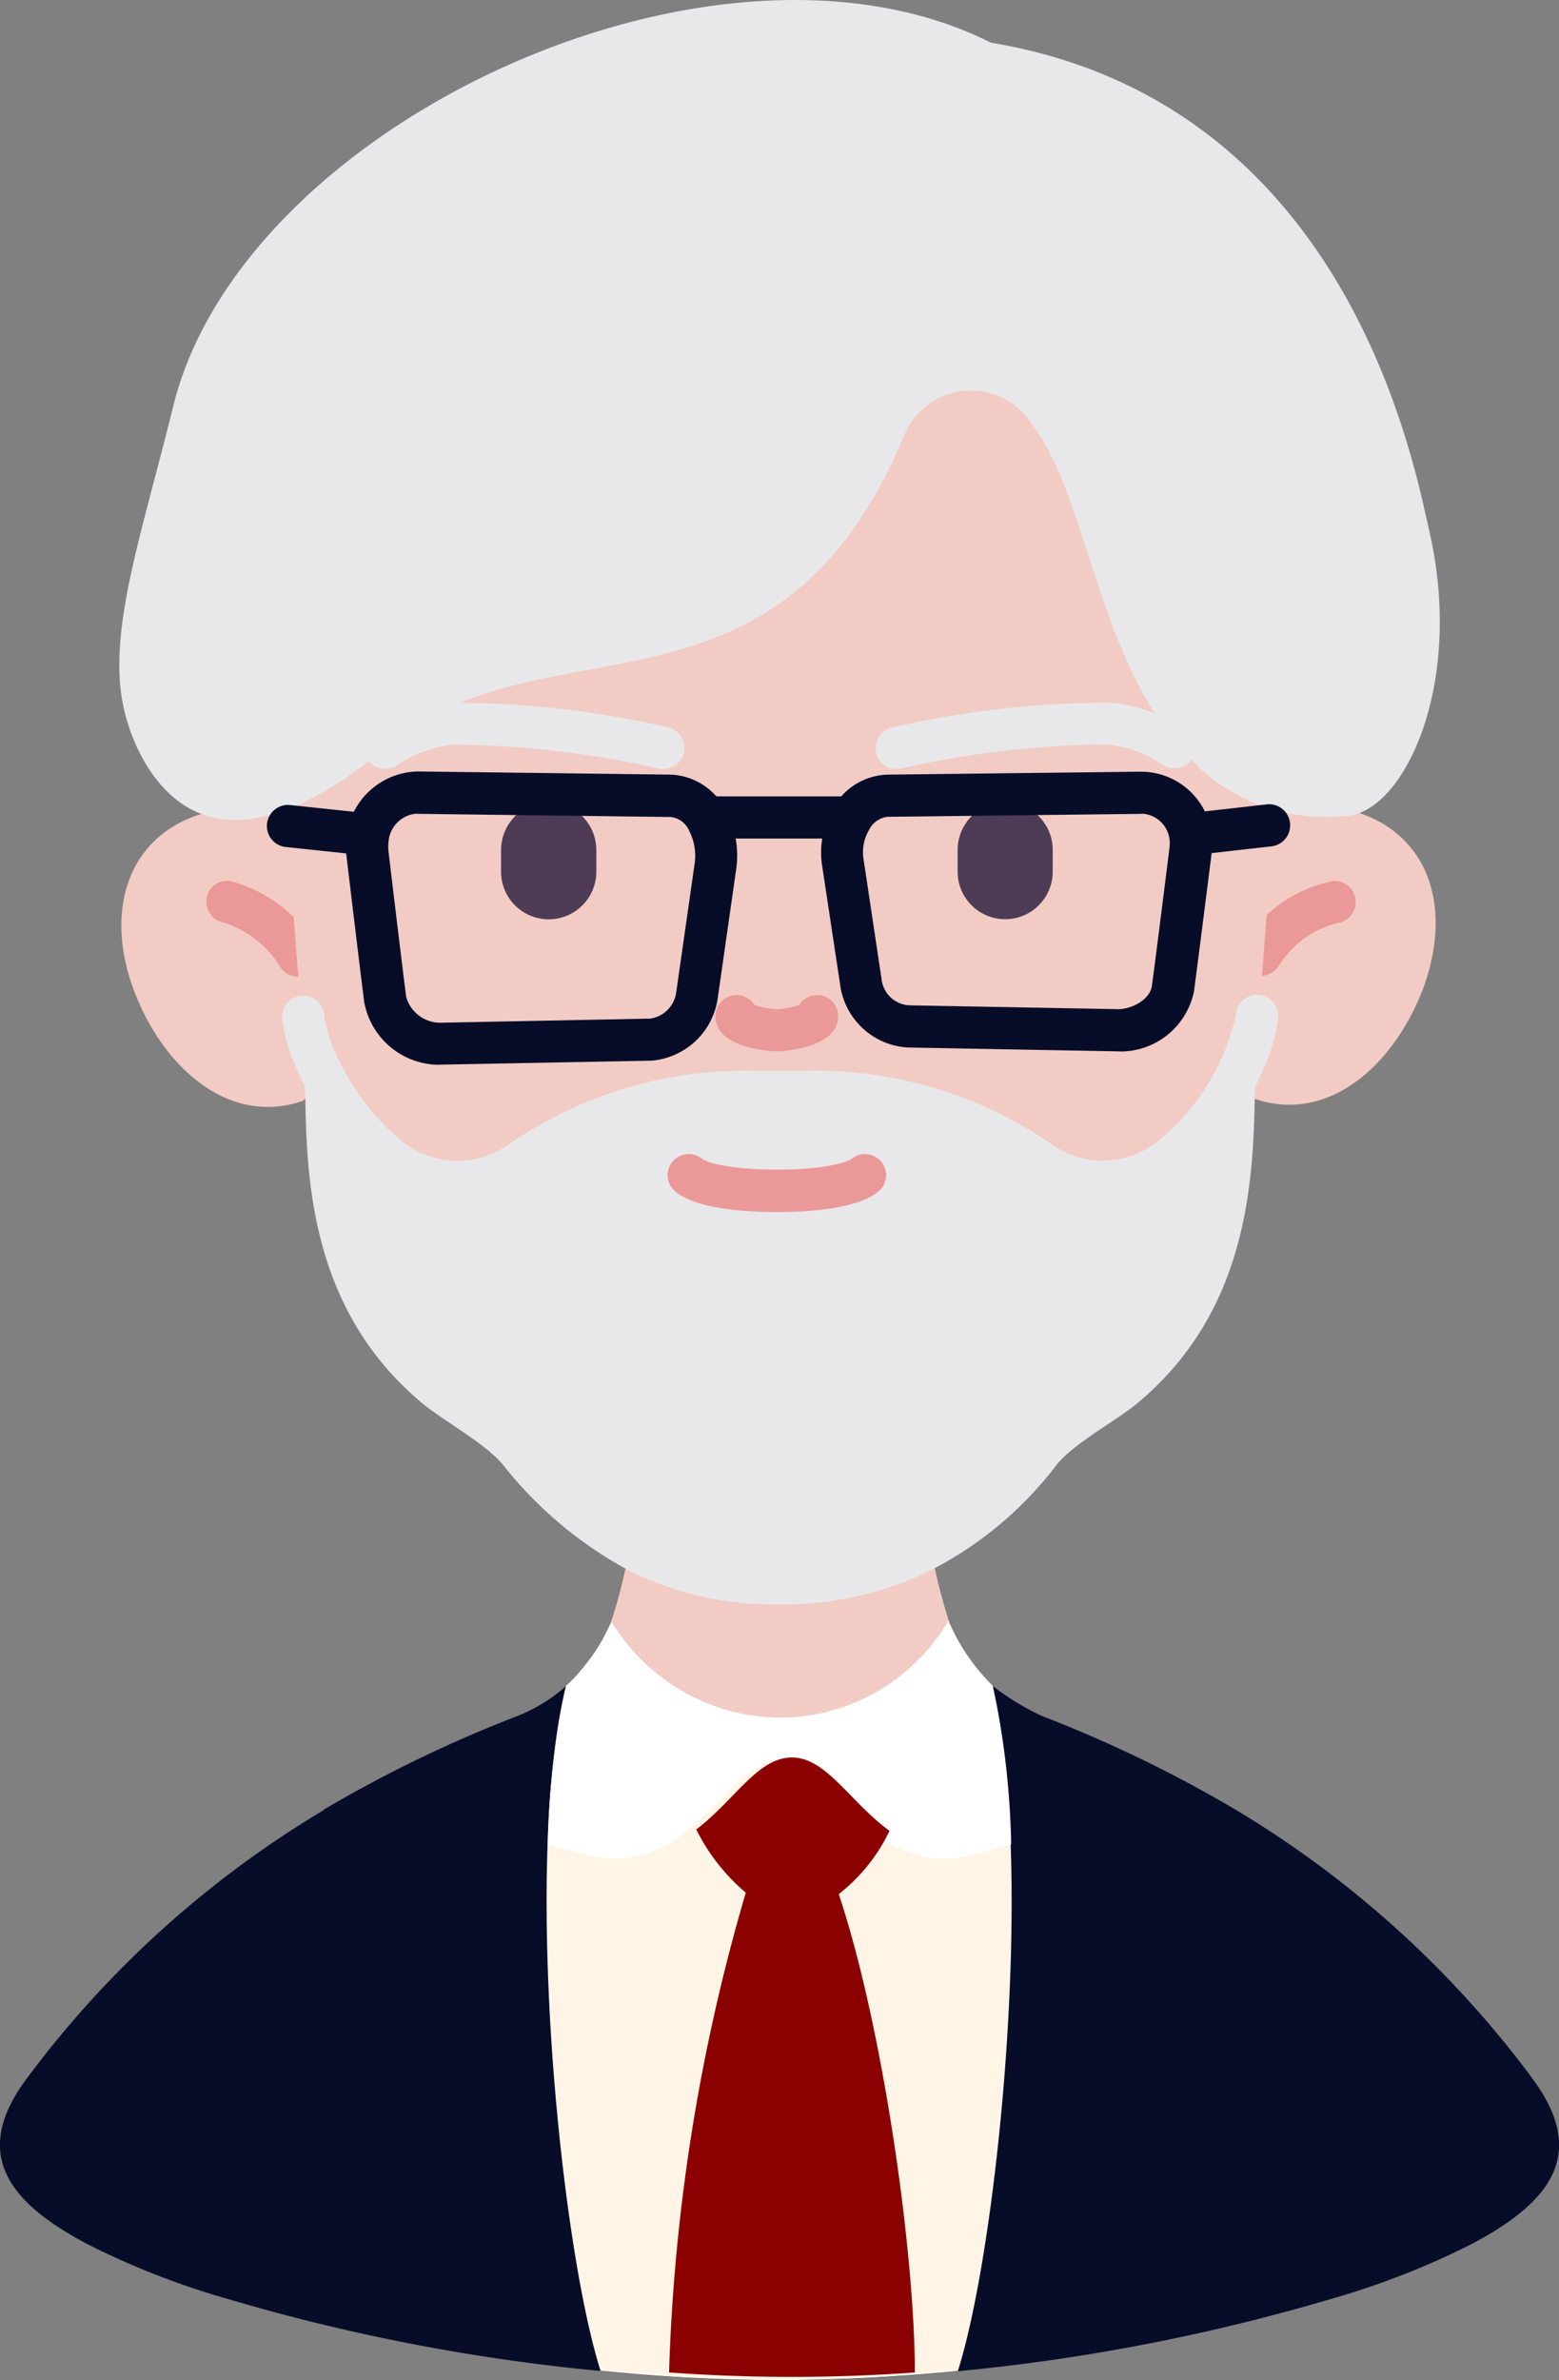
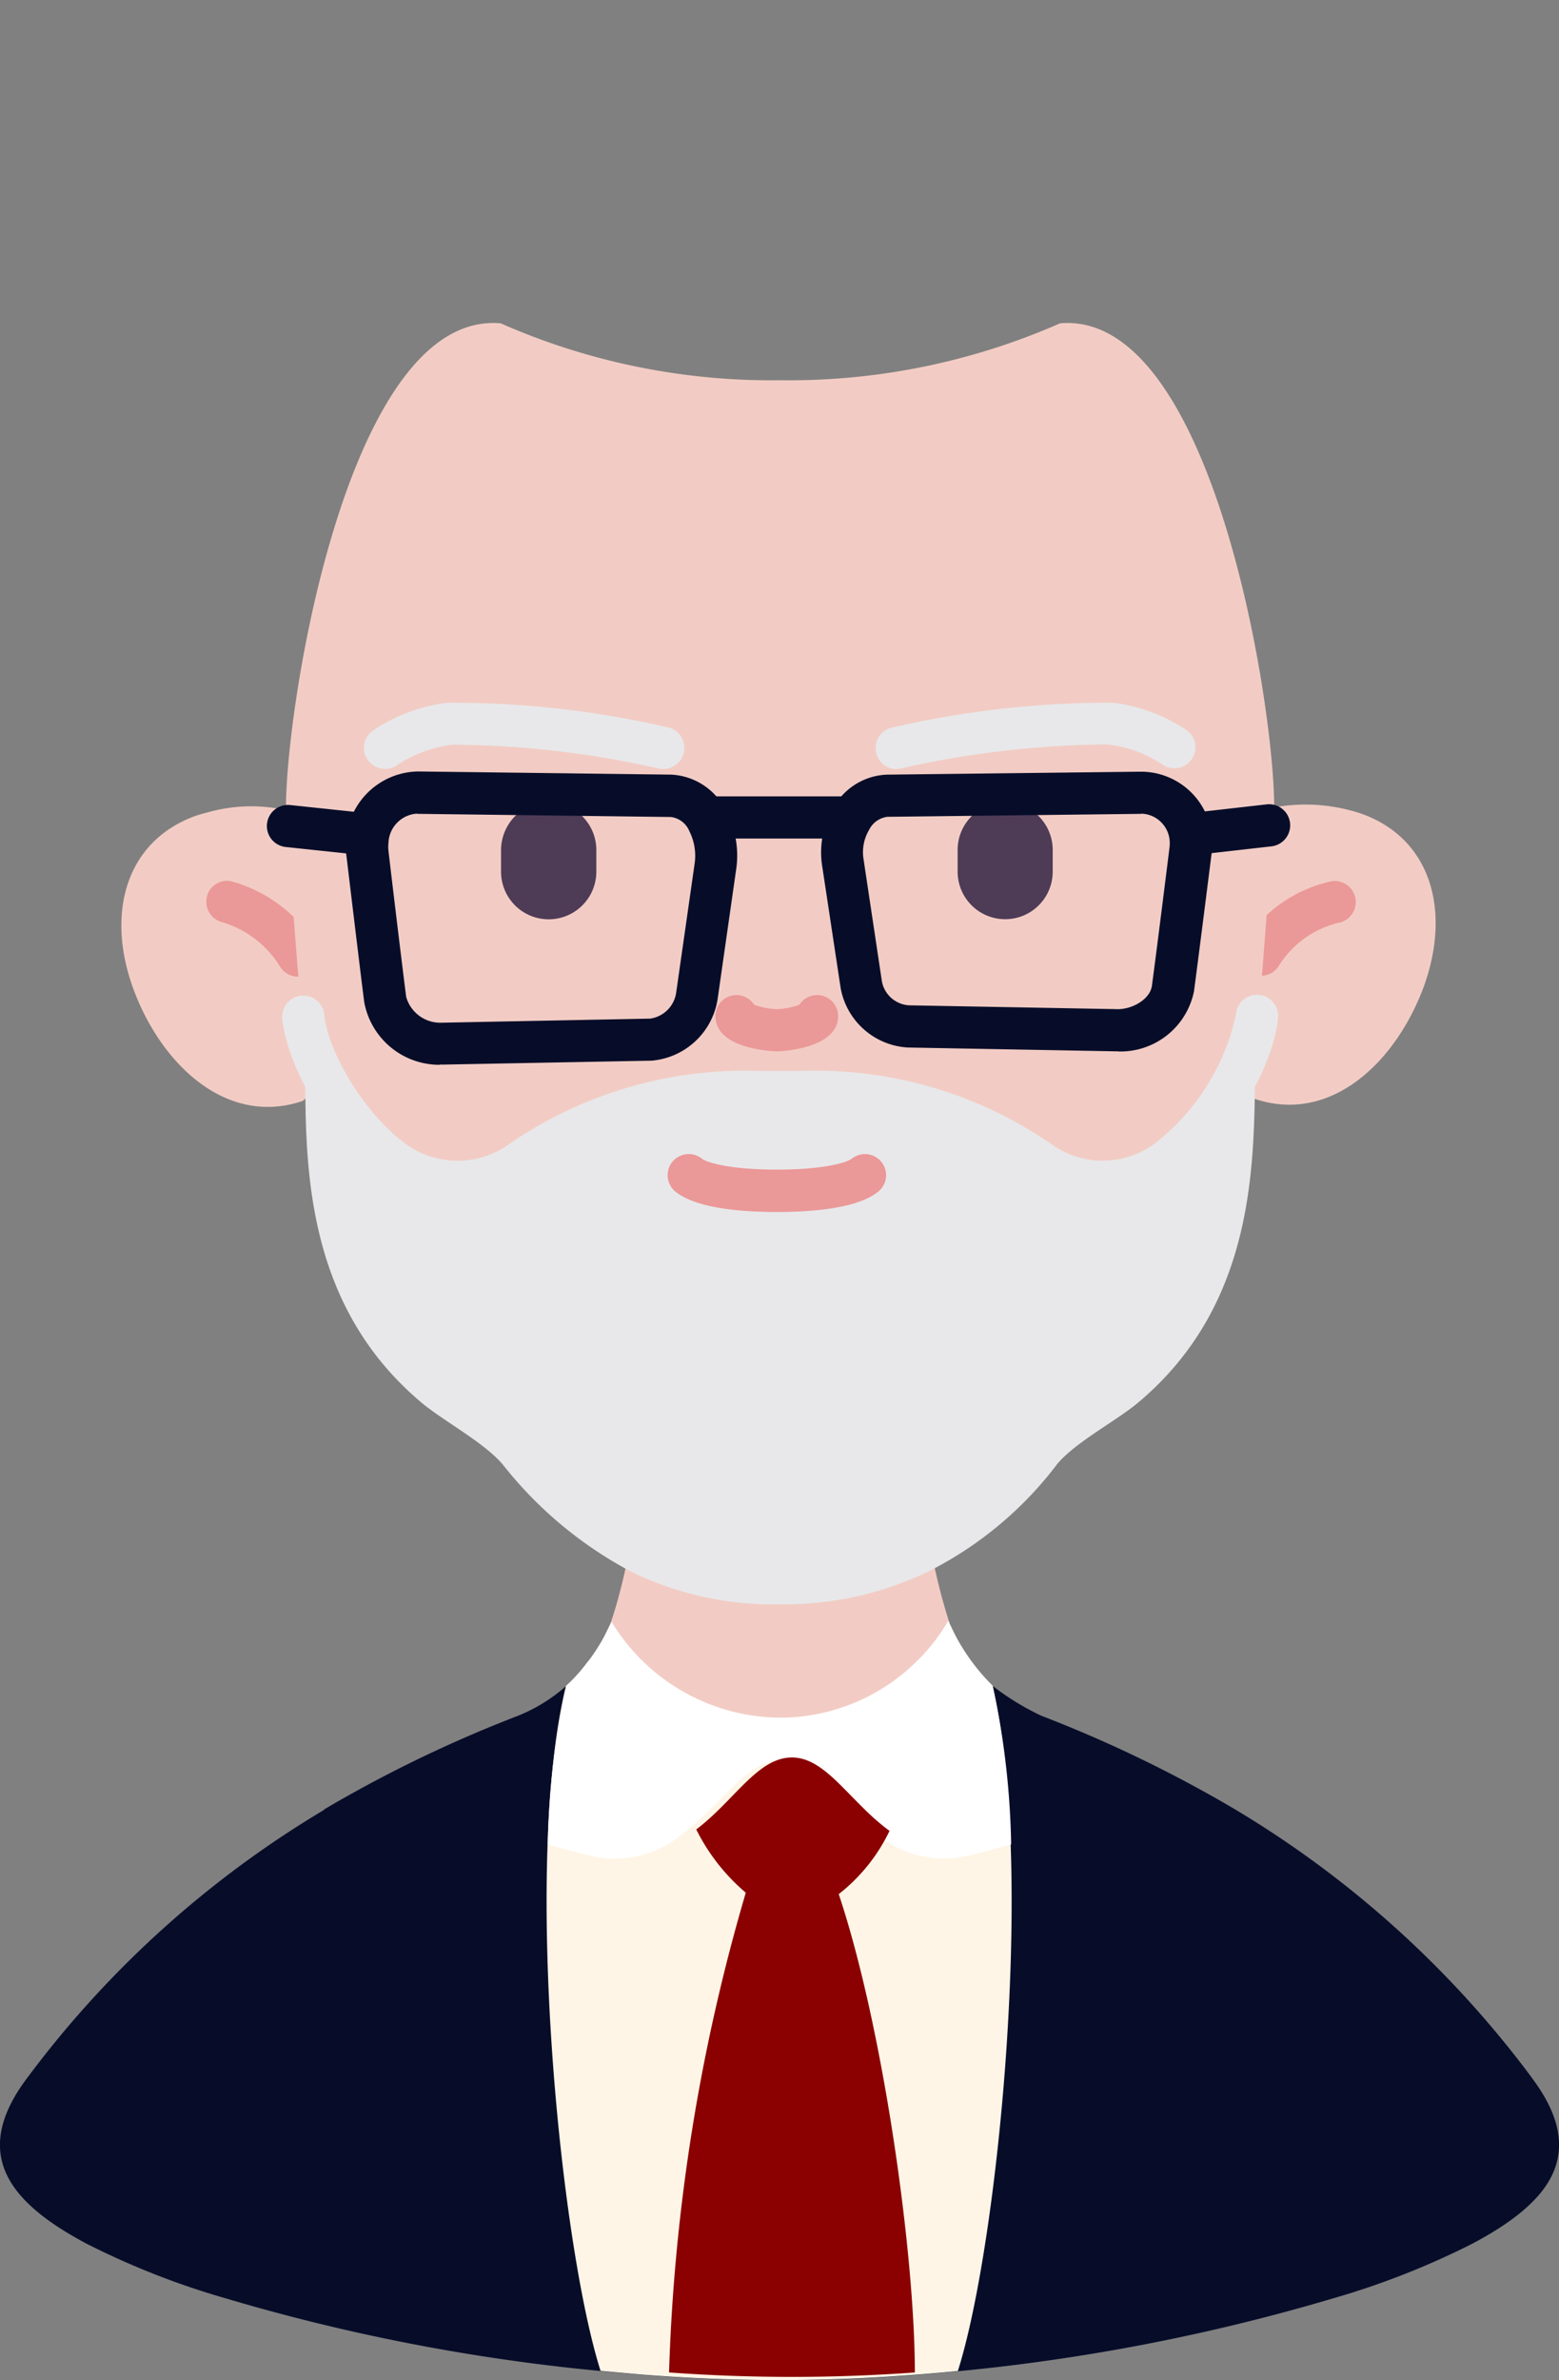
<svg xmlns="http://www.w3.org/2000/svg" width="84.396" height="128.804" viewBox="0 0 84.396 128.804">
  <rect x="0" y="0" width="84.396" height="128.804" fill="#808080" stroke="none" />
  <g id="Group_8348" data-name="Group 8348" transform="translate(-1636 -27.391)">
    <g id="man_old_teacher_professor_teach_leader_avatar" data-name="man, old, teacher, professor, teach, leader, avatar" transform="translate(1636 27.391)">
      <path id="Path_14773" data-name="Path 14773" d="M74.531,85a30.615,30.615,0,0,1-.981-3.914c-1.289.65-4.747.959-8.182.936-3.423.011-6.892-.3-8.182-.936A27.989,27.989,0,0,1,56.2,85L54.55,88.45c1.951,2.043,4.873,2.819,7.7,3.286a19.48,19.48,0,0,0,3.1.228h.011a19.48,19.48,0,0,0,3.1-.228c2.819-.468,5.74-1.244,7.7-3.286L74.52,85Z" transform="translate(-23.135 2.81)" fill="#f2ccc4" />
      <g id="Group_8092" data-name="Group 8092" transform="translate(6.458 0)">
        <path id="Path_14774" data-name="Path 14774" d="M37.4,46.142c-.1.023-.456.126-.559.16C33,47.66,31.9,51.631,33.465,55.785c1.541,4.074,5.067,7.349,9.14,5.957,4.45-4.222,3.674-8.513,3.515-10.772a5.957,5.957,0,0,0-4.553-4.987,8.632,8.632,0,0,0-4.165.16Z" transform="translate(-32.666 -2.17)" fill="#f2ccc4" />
        <path id="Path_14775" data-name="Path 14775" d="M86.886,61.639c4.074,1.381,7.577-1.883,9.129-5.957,1.552-4.165.468-8.136-3.378-9.483a9.552,9.552,0,0,0-4.724-.32c-.742.057-3.024.548-3.047.833C83.646,53.263,83.258,58.33,86.9,61.65Z" transform="translate(-25.437 -2.182)" fill="#f2ccc4" />
        <path id="Path_14776" data-name="Path 14776" d="M41.775,54.522a1.141,1.141,0,0,1-.947-.5,5.54,5.54,0,0,0-3.1-2.431,1.148,1.148,0,0,1-.9-1.335,1.117,1.117,0,0,1,1.312-.9A7.751,7.751,0,0,1,42.7,52.742a1.148,1.148,0,0,1-.3,1.586,1.105,1.105,0,0,1-.639.194Z" transform="translate(-32.098 -1.672)" fill="#eb9898" />
        <path id="Path_14777" data-name="Path 14777" d="M86.981,54.464a1.2,1.2,0,0,1-.639-.194,1.128,1.128,0,0,1-.3-1.586,7.519,7.519,0,0,1,4.793-3.332,1.141,1.141,0,0,1,.32,2.259,5.267,5.267,0,0,0-3.229,2.362,1.155,1.155,0,0,1-.947.5Z" transform="translate(-25.178 -1.671)" fill="#eb9898" />
        <path id="Path_14778" data-name="Path 14778" d="M52.207,22.9a36.348,36.348,0,0,0,15.131,3.081A36.461,36.461,0,0,0,82.492,22.9C91.1,22.16,94.383,45.5,94.063,49.742c-.011.274-.046.548-.068.833-.16,2.282-.365,4.93-.536,7.166-.1,1.21-.217,2.294-.3,3.172-.126,1.232-.514,3.138-.548,4.93-.08,5.021-.673,10.818-6.413,15.576-1.153.947-3.446,2.088-4.382,3.252a19.856,19.856,0,0,1-7.007,5.74,15.946,15.946,0,0,1-7.474,1.8,16.4,16.4,0,0,1-7.76-1.8,19.451,19.451,0,0,1-6.756-5.363,37.032,37.032,0,0,0-4.3-3.549c-5.74-4.759-6.573-11.023-6.641-16.044-.046-1.78-.24-3.321-.365-4.553-.08-.867-.183-1.963-.3-3.172-.171-2.225-.377-4.861-.536-7.121-.023-.3-.046-.593-.068-.867C40.293,45.5,43.58,22.172,52.2,22.9Z" transform="translate(-31.564 -5.405)" fill="#f2ccc4" />
        <path id="Path_14779" data-name="Path 14779" d="M93.026,55.75a13.055,13.055,0,0,1-4.953,7.885,5.9,5.9,0,0,1-6.87-.057c-2.75-1.986-6.8-3.732-12.815-3.732H66.038c-6.025,0-10.076,1.746-12.815,3.732a5.932,5.932,0,0,1-6.881.057c-2.727-1.974-4.736-5.649-4.953-7.885.126,1.232.091,2.819.137,4.6.068,5.021.616,11.605,6.356,16.375,1.153.947,3.378,2.145,4.336,3.3a21.836,21.836,0,0,0,6.938,5.786,17.5,17.5,0,0,0,8.056,1.769,17.952,17.952,0,0,0,8.022-1.769A20.022,20.022,0,0,0,82.2,80.022c.936-1.164,3.184-2.351,4.336-3.3,5.74-4.759,6.288-11.354,6.379-16.375.023-1.78,0-3.366.126-4.6Z" transform="translate(-31.451 -0.766)" fill="#e8e8ea" />
-         <path id="Path_14780" data-name="Path 14780" d="M75.2,31.055a3.906,3.906,0,0,1,6.744-.742c3.5,4.45,3.572,14,9.677,19.217a10.226,10.226,0,0,0,7.554,2.18c3.07-.274,6.322-7.109,4.428-15.382-.856-3.72-4.428-23.245-23.736-26.451-14.88-7.5-40.5,4.371-44.265,19.662-1.769,7.178-3.617,12.347-2.659,16.444.479,2.077,1.883,4.93,4.462,5.728,2.351.73,5.706-.308,9.643-3.663,8.684-7.383,21.2-.274,28.152-16.991Z" transform="translate(-32.68 -7.566)" fill="#e8e8ea" />
        <path id="Path_14781" data-name="Path 14781" d="M64.292,57.8s-3.332-.057-3.332-1.906a1.14,1.14,0,0,1,2.1-.616,4.221,4.221,0,0,0,1.232.24,4.068,4.068,0,0,0,1.21-.24,1.14,1.14,0,0,1,2.1.616c0,1.826-3.286,1.906-3.309,1.906Zm-1.05-1.906Z" transform="translate(-28.689 -0.907)" fill="#eb9898" />
        <path id="Path_14782" data-name="Path 14782" d="M64.612,65.428c-1.894,0-4.393-.194-5.5-1.107a1.143,1.143,0,0,1,1.449-1.769c.183.148,1.324.582,4.051.582s3.857-.434,4.04-.582A1.143,1.143,0,1,1,70.1,64.321C68.994,65.234,66.506,65.428,64.612,65.428Z" transform="translate(-29.009 0.157)" fill="#eb9898" />
        <path id="Path_14783" data-name="Path 14783" d="M69.7,44.49a1.141,1.141,0,0,1-.354-2.225A52.214,52.214,0,0,1,81.4,40.895a9.108,9.108,0,0,1,4.074,1.541,1.139,1.139,0,0,1-1.392,1.8,6.7,6.7,0,0,0-2.956-1.084,51.963,51.963,0,0,0-11.058,1.267,1.273,1.273,0,0,1-.354.057Z" transform="translate(-27.616 -2.868)" fill="#e8e8ea" />
        <path id="Path_14784" data-name="Path 14784" d="M60.5,44.49a1.273,1.273,0,0,1-.354-.057,51.6,51.6,0,0,0-11.08-1.267,7.035,7.035,0,0,0-2.956,1.084,1.14,1.14,0,0,1-1.381-1.814A9.176,9.176,0,0,1,48.788,40.9,51.733,51.733,0,0,1,60.85,42.253a1.141,1.141,0,0,1-.354,2.225Z" transform="translate(-31.044 -2.869)" fill="#e8e8ea" />
        <path id="Path_14785" data-name="Path 14785" d="M84.835,65.991a7.064,7.064,0,0,1-4.154-1.335A20.32,20.32,0,0,0,68.54,61.141H66.189a20.224,20.224,0,0,0-12.142,3.515,7.118,7.118,0,0,1-8.216.057c-3.047-2.2-5.181-6.242-5.42-8.707a1.141,1.141,0,0,1,2.271-.217c.183,1.951,2.077,5.329,4.485,7.075a4.784,4.784,0,0,0,5.546-.057A22.492,22.492,0,0,1,66.2,58.859h2.351a22.474,22.474,0,0,1,13.477,3.948,4.766,4.766,0,0,0,5.534.046,12.094,12.094,0,0,0,4.485-7.075,1.125,1.125,0,0,1,1.244-1.027,1.14,1.14,0,0,1,1.027,1.244c-.24,2.476-2.374,6.5-5.42,8.707a6.963,6.963,0,0,1-4.051,1.278Z" transform="translate(-31.59 -0.908)" fill="#e8e8ea" />
-         <path id="Path_14786" data-name="Path 14786" d="M44.452,47.74a3.226,3.226,0,0,0,.011.742s.7,5.911.947,7.874a2.986,2.986,0,0,0,3.127,2.385l11.229-.217a2.808,2.808,0,0,0,2.522-2.408l.993-6.961a3.98,3.98,0,0,0-.411-2.465,2.327,2.327,0,0,0-1.986-1.369L47.168,45.15a2.786,2.786,0,0,0-2.727,2.59Z" transform="translate(-31.021 -2.262)" fill="#f2ccc4" />
        <path id="Path_14787" data-name="Path 14787" d="M85.855,47.6a2.843,2.843,0,0,1-.011.7s-.7,5.592-.947,7.44A2.972,2.972,0,0,1,81.769,58l-11.217-.205a2.732,2.732,0,0,1-2.533-2.271l-.993-6.584a3.458,3.458,0,0,1,.434-2.328,2.363,2.363,0,0,1,1.974-1.3l13.716-.16A2.72,2.72,0,0,1,85.877,47.6Z" transform="translate(-27.84 -2.262)" fill="#f2ccc4" />
        <path id="Path_14788" data-name="Path 14788" d="M68.479,47.612H60.731a1.141,1.141,0,1,1,0-2.282h7.748a1.141,1.141,0,1,1,0,2.282Z" transform="translate(-28.882 -2.237)" fill="#070d29" />
        <path id="Path_14789" data-name="Path 14789" d="M83.661,48.472a1.145,1.145,0,0,1-.126-2.282l4.222-.479a1.143,1.143,0,1,1,.262,2.271l-4.222.479h-.126Z" transform="translate(-25.646 -2.184)" fill="#070d29" />
        <path id="Path_14790" data-name="Path 14790" d="M45.125,48.468H45l-4.313-.456a1.142,1.142,0,0,1,.24-2.271l4.313.456a1.138,1.138,0,0,1-.114,2.271Z" transform="translate(-31.695 -2.18)" fill="#070d29" />
        <path id="Path_14791" data-name="Path 14791" d="M50.79,48.189v1.175a2.579,2.579,0,0,0,5.158,0V48.189a2.582,2.582,0,0,0-4.4-1.826A2.628,2.628,0,0,0,50.79,48.189Z" transform="translate(-30.124 -2.197)" fill="#4e3b56" />
        <path id="Path_14792" data-name="Path 14792" d="M72.45,48.189v1.175a2.573,2.573,0,1,0,5.147,0V48.189a2.573,2.573,0,1,0-5.147,0Z" transform="translate(-27.067 -2.197)" fill="#4e3b56" />
        <path id="Path_14793" data-name="Path 14793" d="M48.509,60.023a4.138,4.138,0,0,1-4.085-3.389c-.251-1.951-.959-7.885-.959-7.885a3.568,3.568,0,0,1-.011-.993,3.963,3.963,0,0,1,3.88-3.606l13.705.171A3.489,3.489,0,0,1,64.017,46.3a5.123,5.123,0,0,1,.536,3.184l-.993,6.938A3.949,3.949,0,0,1,59.977,59.8L48.7,60.012h-.194ZM47.276,46.432A1.65,1.65,0,0,0,45.736,48h0a1.928,1.928,0,0,0,0,.445c0,.046.707,5.957.959,7.908a1.921,1.921,0,0,0,1.929,1.392L59.9,57.524a1.657,1.657,0,0,0,1.415-1.438l.993-6.938a2.95,2.95,0,0,0-.285-1.769,1.246,1.246,0,0,0-1-.765l-13.705-.171h-.034Zm-2.682,1.449Z" transform="translate(-31.164 -2.404)" fill="#070d29" />
        <path id="Path_14794" data-name="Path 14794" d="M82.06,59.291h-.205l-11.183-.205a3.926,3.926,0,0,1-3.64-3.218l-1-6.607A4.715,4.715,0,0,1,66.6,46.18a3.463,3.463,0,0,1,2.933-1.86l13.716-.16h.08a3.86,3.86,0,0,1,3.8,3.469,3.352,3.352,0,0,1-.023,1.016h0s-.7,5.569-.947,7.406A4.066,4.066,0,0,1,82.049,59.3Zm1.267-12.849h-.034l-13.728.16a1.278,1.278,0,0,0-.993.708,2.364,2.364,0,0,0-.3,1.586l.993,6.607a1.591,1.591,0,0,0,1.472,1.3l11.172.205c.833.057,1.871-.5,1.974-1.267.251-1.849.947-7.429.947-7.44a1.855,1.855,0,0,0,.011-.434h0A1.587,1.587,0,0,0,83.3,46.431Z" transform="translate(-27.982 -2.402)" fill="#070d29" />
      </g>
      <path id="Path_14795" data-name="Path 14795" d="M109.912,108.865A55.49,55.49,0,0,0,93.867,94.384,70.256,70.256,0,0,0,83.4,89.329,14.052,14.052,0,0,1,80.744,87.7c-.24-.217-.491-.456-.719-.708a2.7,2.7,0,0,0-3.789-.205,10.56,10.56,0,0,1-7.018,2.7,10.7,10.7,0,0,1-7.041-2.716,2.744,2.744,0,0,0-3.88.32,8.144,8.144,0,0,1-.628.628,9.011,9.011,0,0,1-2.636,1.62A70.367,70.367,0,0,0,44.559,94.4v.023a55.336,55.336,0,0,0-16.033,14.458c-3.2,4.211-.913,6.835,3.184,9.015A42.752,42.752,0,0,0,39.3,120.87a106.233,106.233,0,0,0,20.244,3.914c1,.091,2.02.194,3.024.262,2.225.16,4.45.24,6.653.24s4.428-.08,6.653-.24c1-.068,2-.148,3.013-.251a107.082,107.082,0,0,0,20.244-3.926,43.092,43.092,0,0,0,7.6-2.978c4.1-2.18,6.379-4.8,3.184-9.015Z" transform="translate(-27.021 3.518)" fill="#070d29" />
      <path id="Path_14796" data-name="Path 14796" d="M77.085,87.743a10.157,10.157,0,0,1-1.175-1.232,1.913,1.913,0,0,0-2.864-.148,10.559,10.559,0,0,1-7.5,3.161,10.7,10.7,0,0,1-7.531-3.184,1.942,1.942,0,0,0-2.944.251A7.547,7.547,0,0,1,54,87.755c-2.339,9.574-.342,30.08,1.871,37.064,1,.091,2.02.194,3.024.262,2.225.16,4.45.24,6.653.24s4.428-.08,6.653-.24c1-.068,2-.148,3.013-.251,2.214-6.972,4.2-27.5,1.86-37.087Z" transform="translate(-23.361 3.472)" fill="#fff5e6" />
      <path id="Path_14797" data-name="Path 14797" d="M77.1,87.946a11.067,11.067,0,0,1-2.408-3.526,10.578,10.578,0,0,1-9.049,5.249,10.76,10.76,0,0,1-9.186-5.192A10.9,10.9,0,0,1,54,87.958a44.065,44.065,0,0,0-.993,8.57s2.054.571,2.75.7A5.723,5.723,0,0,0,60.37,95.9c2.065-1.563,3.435-3.937,5.272-3.937s3.024,2.374,5.089,3.937a5.723,5.723,0,0,0,4.61,1.324c.7-.126,2.75-.7,2.75-.7a44.066,44.066,0,0,0-.993-8.57Z" transform="translate(-23.353 3.28)" fill="#fff" />
      <path id="Path_14798" data-name="Path 14798" d="M67.946,98.3a9.622,9.622,0,0,0,2.75-3.423c-2.134-1.552-3.423-3.971-5.283-3.971S62.3,93.238,60.232,94.8a10.8,10.8,0,0,0,2.682,3.423,103.083,103.083,0,0,0-4.154,25.961c2.225.16,4.45.24,6.653.24s4.428-.08,6.653-.24c0-6.413-1.712-18.68-4.119-25.881Z" transform="translate(-22.541 4.196)" fill="#8b0000" />
    </g>
  </g>
</svg>